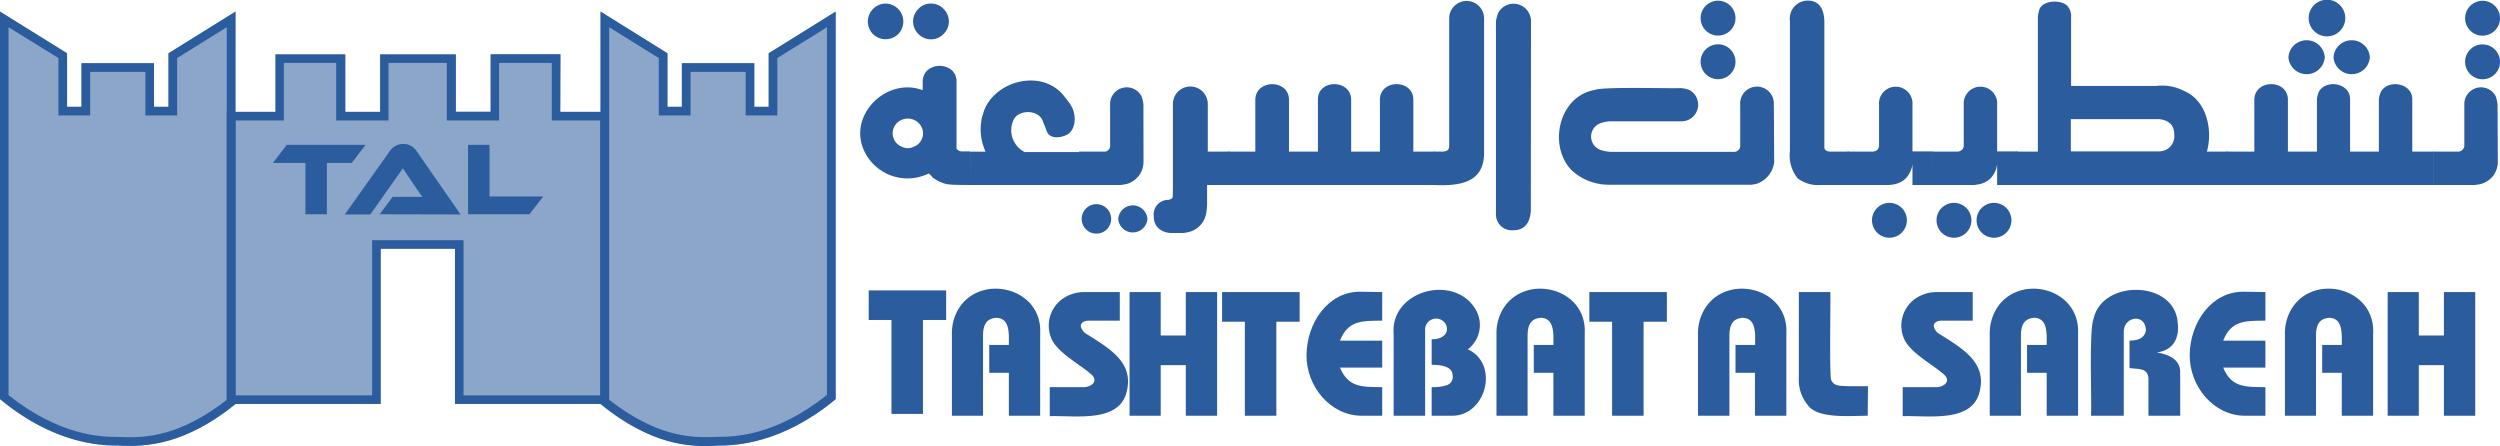
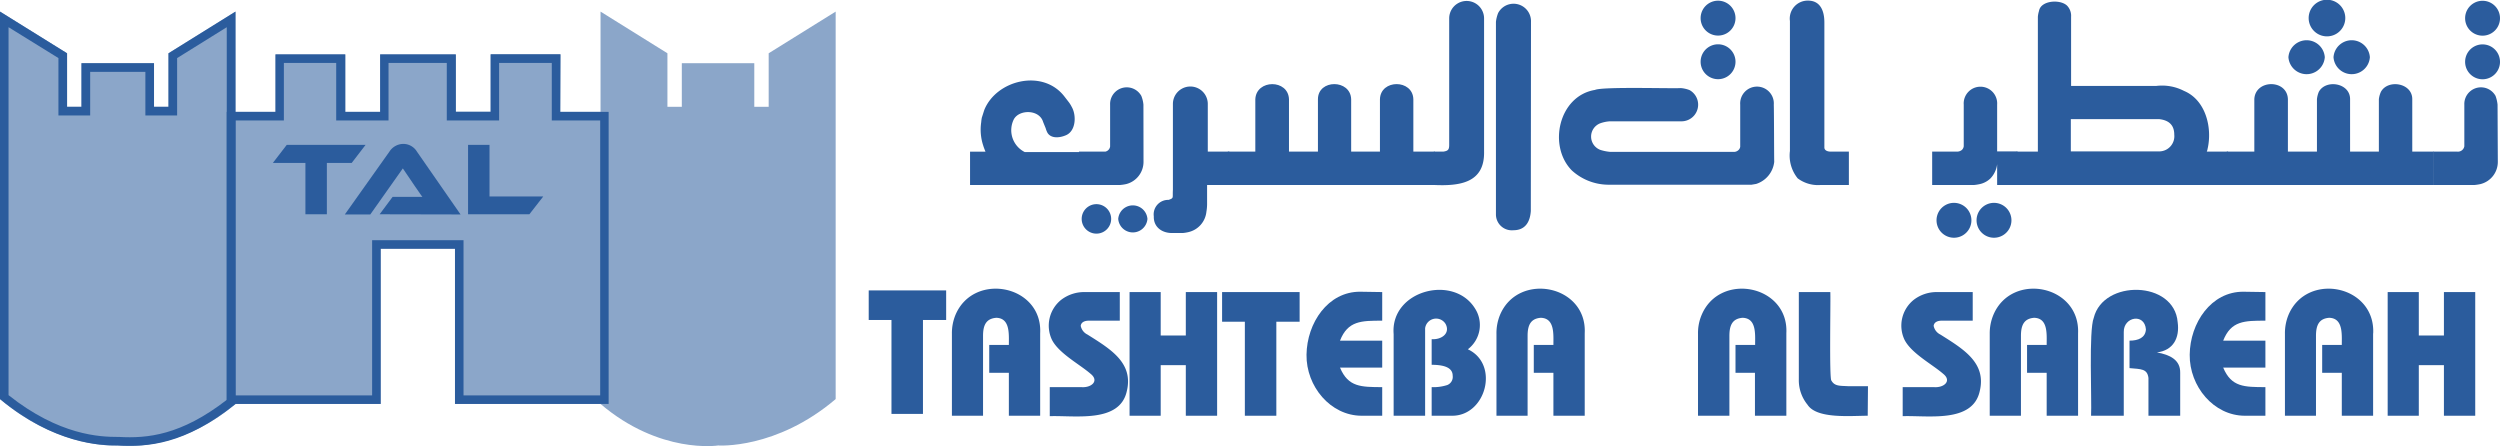
<svg xmlns="http://www.w3.org/2000/svg" viewBox="0 0 286.66 51.16">
  <defs>
    <style>.cls-1{fill:none;}.cls-2{fill:#2b5c9d;}.cls-3{opacity:0.55;}.cls-4{clip-path:url(#clip-path);}</style>
    <clipPath id="clip-path">
      <rect class="cls-1" y="1.33" width="95.82" height="49.83" />
    </clipPath>
  </defs>
  <g id="Layer_2" data-name="Layer 2">
    <g id="Layer_1-2" data-name="Layer 1">
      <path class="cls-2" d="M26,3.12V45.85c-5.26,4.08-9.13,4.43-12.35,4.25l-.11,0c-2.06,0-6.72-.16-12.56-4.79V3.12L6.7,6.66v6.58h3.64v-5h6.33v5h3.64V6.66Zm1-1.79L19.32,6.11v6.14H17.66v-5H9.34v5H7.69V6.11L0,1.33V45.76c6.22,5.14,11.47,5.33,13.5,5.32,3.42.19,7.68-.08,13.51-4.76Z" />
      <g class="cls-3">
        <g class="cls-4">
          <path class="cls-2" d="M88.14,6.11v6.14H86.49v-5H78.18v5H76.53V6.11L68.86,1.33v11.5H64.24V6.24h-8v6.59h-4V6.24H43.59v6.59h-4V6.24h-8v6.59H27V1.33L19.32,6.11v6.14H17.66v-5H9.35v5H7.69V6.11L0,1.33V45.76c6.83,5.8,13.5,5.32,13.5,5.32s6.67,1,13.51-4.76H43.65V28.52h8.52v17.8H68.86c6.82,5.8,13.48,4.76,13.48,4.76s6.66.48,13.48-5.32V1.33Z" />
        </g>
      </g>
-       <path class="cls-2" d="M94.82,3.12V45.29C89,49.92,84.35,50.1,82.3,50.09h-.11c-3.22.18-7.09-.16-12.34-4.25V3.12l5.69,3.54v6.58h3.64v-5H85.5v5h3.63V6.66Zm1-1.79L88.14,6.11v6.14H86.49v-5h-8.3v5H76.53V6.11L68.86,1.33v45c5.82,4.68,10.06,5,13.48,4.76,2,0,7.27-.18,13.48-5.32Z" />
      <path class="cls-2" d="M63.27,7.22v6.59h5.55V45.34H53.15V27.54H42.67v17.8H27V13.81h5.55V7.22h6v6.59h6V7.22h6.68v6.59h6V7.22Zm1-1h-8v6.59h-4V6.24H43.59v6.59h-4V6.24h-8v6.59H26V46.32H43.65V28.52h8.52v17.8H69.79V12.83H64.24Z" />
      <polygon class="cls-2" points="41.92 16.61 40.33 18.68 37.48 18.68 37.48 24.57 35.02 24.57 35.02 18.68 31.29 18.68 32.88 16.61 41.92 16.61" />
      <path class="cls-2" d="M43.53,24.57l1.49-2c.88,0,2.56,0,3.41,0-.24-.31-.57-.82-.81-1.15l-1.43-2.11-3.73,5.28H39.54l5.11-7.2a1.91,1.91,0,0,1,1.59-.89,1.83,1.83,0,0,1,1.57.89l5,7.2Z" />
      <polygon class="cls-2" points="62.29 22.53 60.7 24.57 53.67 24.57 53.67 16.61 56.13 16.61 56.13 22.53 62.29 22.53" />
      <path class="cls-2" d="M119.27,38.23v9.44h-3.59V42.75h-2.25v-3.2h2.25c0-1.23.16-3.07-1.44-3.11-1.16.09-1.52.83-1.52,2.07v9.16h-3.57v-9.4a5.48,5.48,0,0,1,.42-2.19c2.12-4.95,10-3.39,9.7,2.15" />
      <path class="cls-2" d="M128.4,33.49v3.28h-3.55c-.45,0-.87.15-.93.59a1.4,1.4,0,0,0,.77,1c2.6,1.64,5.32,3.23,4.51,6.51-.82,3.67-5.95,2.75-8.83,2.85V44.39H124c1.14.09,2.08-.71,1.05-1.53-1.28-1.11-3.66-2.35-4.44-3.92a3.79,3.79,0,0,1,1.08-4.57,4.33,4.33,0,0,1,2.68-.88Z" />
      <polygon class="cls-2" points="133.09 33.49 133.09 38.47 135.97 38.47 135.97 33.49 139.56 33.49 139.56 47.67 135.97 47.67 135.97 41.87 133.09 41.87 133.09 47.67 129.52 47.67 129.52 33.49 133.09 33.49" />
      <polygon class="cls-2" points="140.13 33.49 149.02 33.49 149.02 36.89 146.35 36.89 146.35 47.67 142.74 47.67 142.74 36.89 140.13 36.89 140.13 33.49" />
      <path class="cls-2" d="M158.49,33.49v3.28c-2.39,0-3.94,0-4.84,2.29h4.84v3.09h-4.84c.94,2.25,2.43,2.23,4.84,2.24v3.28h-2.35c-3.58,0-6.38-3.37-6.33-7s2.45-7.25,6.17-7.22Z" />
      <path class="cls-2" d="M163.41,47.67H159.8V38.31c-.4-5,6.87-6.91,9.33-2.94a3.5,3.5,0,0,1-.82,4.68c3.68,1.73,2.06,7.69-1.86,7.62h-2.29V44.39a5.17,5.17,0,0,0,1.79-.24,1,1,0,0,0,.62-1.07c0-.84-.8-1.25-2.41-1.25V38.89c1.14.08,2.16-.67,1.6-1.74a1.27,1.27,0,0,0-2.35.49Z" />
      <path class="cls-2" d="M181.71,38.23v9.44h-3.59V42.75h-2.25v-3.2h2.25c0-1.23.16-3.07-1.45-3.11-1.15.09-1.51.83-1.51,2.07v9.16h-3.57v-9.4a5.48,5.48,0,0,1,.42-2.19c2.12-4.95,10-3.39,9.7,2.15" />
-       <polygon class="cls-2" points="182.24 33.49 191.13 33.49 191.13 36.89 188.46 36.89 188.46 47.67 184.85 47.67 184.85 36.89 182.24 36.89 182.24 33.49" />
      <path class="cls-2" d="M204.83,38.23v9.44h-3.6V42.75H199v-3.2h2.25c0-1.23.17-3.07-1.44-3.11-1.15.09-1.51.83-1.51,2.07v9.16H194.7v-9.4a5.32,5.32,0,0,1,.43-2.19c2.12-4.95,10-3.39,9.7,2.15" />
      <path class="cls-2" d="M214.16,47.67c-1.94,0-5.83.39-6.9-1.26a4.45,4.45,0,0,1-1-2.92v-10h3.61c.06.44-.14,10.1.13,10.15.36.66,1,.59,1.87.64h2.32Z" />
      <path class="cls-2" d="M226.2,33.49v3.28h-3.55c-.45,0-.87.15-.93.59a1.4,1.4,0,0,0,.77,1c2.6,1.64,5.32,3.23,4.51,6.51-.82,3.67-5.95,2.75-8.83,2.85V44.39h3.59c1.14.09,2.08-.71,1.05-1.53-1.28-1.11-3.66-2.35-4.44-3.92a3.79,3.79,0,0,1,1.08-4.57,4.31,4.31,0,0,1,2.68-.88Z" />
      <path class="cls-2" d="M238.28,38.23v9.44h-3.6V42.75h-2.25v-3.2h2.25c0-1.23.17-3.07-1.44-3.11-1.15.09-1.51.83-1.51,2.07v9.16h-3.58v-9.4a5.48,5.48,0,0,1,.43-2.19c2.12-4.95,9.95-3.39,9.7,2.15" />
      <path class="cls-2" d="M247.32,40.41c1.49.26,2.7.86,2.67,2.33v4.93h-3.64V43.33c-.14-1.06-.84-1-2.17-1.12V39.06c1,0,1.83-.33,1.88-1.3-.16-1.88-2.57-1.44-2.54.3v9.61h-3.75c.1-1.68-.28-9.79.31-11.23,1.09-4.42,9.23-4.29,9.62.5.25,1.83-.52,3.24-2.38,3.47" />
      <path class="cls-2" d="M259.76,33.49v3.28c-2.39,0-3.94,0-4.84,2.29h4.84v3.09h-4.84c.94,2.25,2.43,2.23,4.84,2.24v3.28h-2.35c-3.58,0-6.37-3.37-6.33-7s2.45-7.25,6.17-7.22Z" />
      <path class="cls-2" d="M272.11,38.23v9.44h-3.59V42.75h-2.25v-3.2h2.25c0-1.23.16-3.07-1.45-3.11-1.15.09-1.51.83-1.51,2.07v9.16H262v-9.4a5.48,5.48,0,0,1,.42-2.19c2.12-4.95,9.95-3.39,9.7,2.15" />
      <polygon class="cls-2" points="277.35 33.49 277.35 38.47 280.23 38.47 280.23 33.49 283.82 33.49 283.82 47.67 280.23 47.67 280.23 41.87 277.35 41.87 277.35 47.67 273.78 47.67 273.78 33.49 277.35 33.49" />
      <polygon class="cls-2" points="99.61 33.3 108.49 33.3 108.49 36.69 105.83 36.69 105.83 47.46 102.22 47.46 102.22 36.69 99.61 36.69 99.61 33.3" />
-       <path class="cls-2" d="M111.33,21.21c-.54,0-2,0-2.47-.06a2.72,2.72,0,0,1-.87-.22,2.28,2.28,0,0,1-.54-.25l-.47-.29-.27-.31-.12-.11-.1-.08a5.49,5.49,0,0,1-7.41-2.61c-1.89-4.1,2.6-8.49,6.72-6.94v-.9l0-.28a2.44,2.44,0,0,1,.2-.64,1.52,1.52,0,0,1,.56-.62,2.19,2.19,0,0,1,2.66.22l.24.33a1,1,0,0,1,.14.38l.08.31,0,.22v7.57l0,.13.12.12.2.13.21.05.17,0h.85ZM101.51.41A2.06,2.06,0,0,1,103,3.9a2.07,2.07,0,0,1-2.91,0A2.06,2.06,0,0,1,101.51.41m4.33,14.88a1.32,1.32,0,0,0-.14-.64,1.67,1.67,0,0,0-.94-.92,1.78,1.78,0,0,0-1.91.37,1.66,1.66,0,0,0,.57,2.73,1.47,1.47,0,0,0,1.34,0,1.59,1.59,0,0,0,.94-.89,1.45,1.45,0,0,0,.14-.65M106.76.41a1.93,1.93,0,0,1,1.43.61,2,2,0,0,1,0,2.88,2,2,0,0,1-2.88,0,2,2,0,0,1,0-2.88,1.88,1.88,0,0,1,1.45-.61" />
      <path class="cls-2" d="M123.75,21.21H111.23V17.39H113c-.12-.29-.21-.53-.26-.7a5.8,5.8,0,0,1-.23-2.68,4.45,4.45,0,0,1,.07-.52c.1-.3.19-.6.29-.9C114.25,9.2,119.5,7.87,122,11l.55.71a3.55,3.55,0,0,1,.34.55c.55.95.5,2.79-.7,3.26-.68.29-1.66.39-2.08-.29a2.63,2.63,0,0,1-.21-.53l-.29-.71c-.43-1.46-2.74-1.46-3.36-.31a2.8,2.8,0,0,0,1.26,3.76h6.27Z" />
      <path class="cls-2" d="M131.12,18.53a2.63,2.63,0,0,1-2,2.58,5.16,5.16,0,0,1-.67.1h-4.73V17.38c.18,0,3,0,3.05,0a.7.7,0,0,0,.52-.58c0-.06,0-.14,0-.25V12a1.91,1.91,0,0,1,3.58-1,3.56,3.56,0,0,1,.24,1Zm-3.71,6.57a1.69,1.69,0,0,1-3.38,0,1.69,1.69,0,0,1,3.38,0m4.16,0a1.68,1.68,0,0,1-3.35,0,1.68,1.68,0,0,1,3.35,0" />
      <path class="cls-2" d="M140.88,21.21h-2.47v2.22a5.47,5.47,0,0,1-.08.86,2.67,2.67,0,0,1-2,2.31,4.45,4.45,0,0,1-.72.12l-1.22,0c-1.19,0-2.13-.71-2.09-1.91A1.66,1.66,0,0,1,134,22.92c.63-.23.43-.2.49-1.16,0-2.87,0-7,0-9.84a2,2,0,1,1,4,0v5.46h2.47Z" />
      <path class="cls-2" d="M140.79,21.21V17.38h3.15v-6c.1-2.3,3.78-2.32,3.86,0v6h3.32v-6c0-2.32,3.74-2.31,3.81,0v6h3.3v-6c.06-2.32,3.77-2.31,3.83,0v6h2.45v3.83Z" />
      <path class="cls-2" d="M170.17,17.42c.06,3.55-2.78,3.93-5.76,3.79V17.38h1.12c.49-.08.63-.21.64-.71V2.11a2,2,0,0,1,4,0Z" />
      <path class="cls-2" d="M175.53,24.2c-.09,1.29-.67,2.2-2,2.2a1.82,1.82,0,0,1-2-1.81V2.5a4,4,0,0,1,.25-1,2,2,0,0,1,3.77,1Z" />
      <path class="cls-2" d="M203.44,18.56a3,3,0,0,1-2.07,2.53l-.53.09H184.38a6.27,6.27,0,0,1-4.14-1.63c-2.77-2.79-1.53-8.55,2.65-9.24.85-.39,8.78-.14,9.84-.21a3.53,3.53,0,0,1,1,.23,1.91,1.91,0,0,1-1,3.58h-8.14a4.1,4.1,0,0,0-1.08.22,1.63,1.63,0,0,0,0,3.06,5.13,5.13,0,0,0,1.08.22h14.1l.24,0a.79.79,0,0,0,.41-.2.66.66,0,0,0,.2-.38q0-.09,0-.24V12a1.93,1.93,0,1,1,3.85,0C203.42,12.89,203.42,17.84,203.44,18.56ZM199,2.08a2,2,0,0,1-4,0,2,2,0,0,1,4,0m0,5a2,2,0,0,1-4,0,2,2,0,0,1,4,0" />
      <path class="cls-2" d="M212,21.21c-.26,0-3.06,0-3.22,0a3.88,3.88,0,0,1-2.65-.76,4.16,4.16,0,0,1-.89-3.14V2.41A2.06,2.06,0,0,1,207.31.07c1.41,0,1.88,1.16,1.88,2.5v14c0,.11,0,.23,0,.34,0,.4.5.5.83.47H212Z" />
-       <path class="cls-2" d="M221.65,21.21h-2.36V18.82a2.92,2.92,0,0,1-.77,1.64,2.57,2.57,0,0,1-1.22.65,5,5,0,0,1-.65.1h-4.81V17.38h2.77a.85.85,0,0,0,.65-.2.75.75,0,0,0,.2-.41c0-.07,0-.15,0-.26V12a1.92,1.92,0,1,1,3.83,0v5.36h2.33Zm-3,4.05a2,2,0,0,1-4,0,2,2,0,0,1,4,0" />
      <path class="cls-2" d="M231.35,21.21H229V18.82a2.83,2.83,0,0,1-.77,1.64,2.52,2.52,0,0,1-1.22.65,4.84,4.84,0,0,1-.64.1h-4.82V17.38h2.77a.85.85,0,0,0,.65-.2.69.69,0,0,0,.2-.41c0-.07,0-.15,0-.26V12A1.92,1.92,0,1,1,229,12v5.36h2.33Zm-5.3,4.05a2,2,0,0,1-4,0,2,2,0,0,1,4,0m4.59,0a2,2,0,0,1-4,0,2,2,0,0,1,4,0" />
      <path class="cls-2" d="M255.45,21.21H231.23V17.38h2.44c0-3.84,0-11.6,0-15.45a3.06,3.06,0,0,1,.13-.67C234,.05,236.19-.11,237,.63a1.68,1.68,0,0,1,.48,1.3V9.85h9.79a5.49,5.49,0,0,1,3.15.57c2.51,1.05,3.27,4.24,2.71,6.65a1.4,1.4,0,0,1-.09.31h2.44Zm-6.14-5.77c0-1.13-.65-1.66-1.73-1.78H237.45v3.7h10.17a1.74,1.74,0,0,0,1.69-1.92" />
      <path class="cls-2" d="M255.33,21.21V17.38h3.16v-6c.1-2.3,3.78-2.32,3.85,0v6h3.33v-6a2.92,2.92,0,0,1,.22-.86c.82-1.47,3.6-1,3.58.86v6h3.3v-6a2.83,2.83,0,0,1,.24-.86c.82-1.47,3.61-1,3.59.86v6h2.46v3.83ZM266.57,6.56a2.09,2.09,0,0,1-4.17,0,2.09,2.09,0,0,1,4.17,0m2.35-4.49a2.1,2.1,0,0,1-4.2,0,2.1,2.1,0,0,1,4.2,0m2.82,4.49a2.09,2.09,0,0,1-4.17,0,2.09,2.09,0,0,1,4.17,0" />
      <path class="cls-2" d="M286.41,18.53a2.62,2.62,0,0,1-2,2.58,5.24,5.24,0,0,1-.66.1H279V17.38h2.72a.74.74,0,0,0,.85-.61c0-.06,0-.14,0-.25V12a1.91,1.91,0,0,1,3.58-1,4.19,4.19,0,0,1,.23,1Zm.25-16.44a2,2,0,0,1-4,0,2,2,0,0,1,4,0m0,5a2,2,0,0,1-4,0,2,2,0,0,1,4,0" />
    </g>
  </g>
</svg>